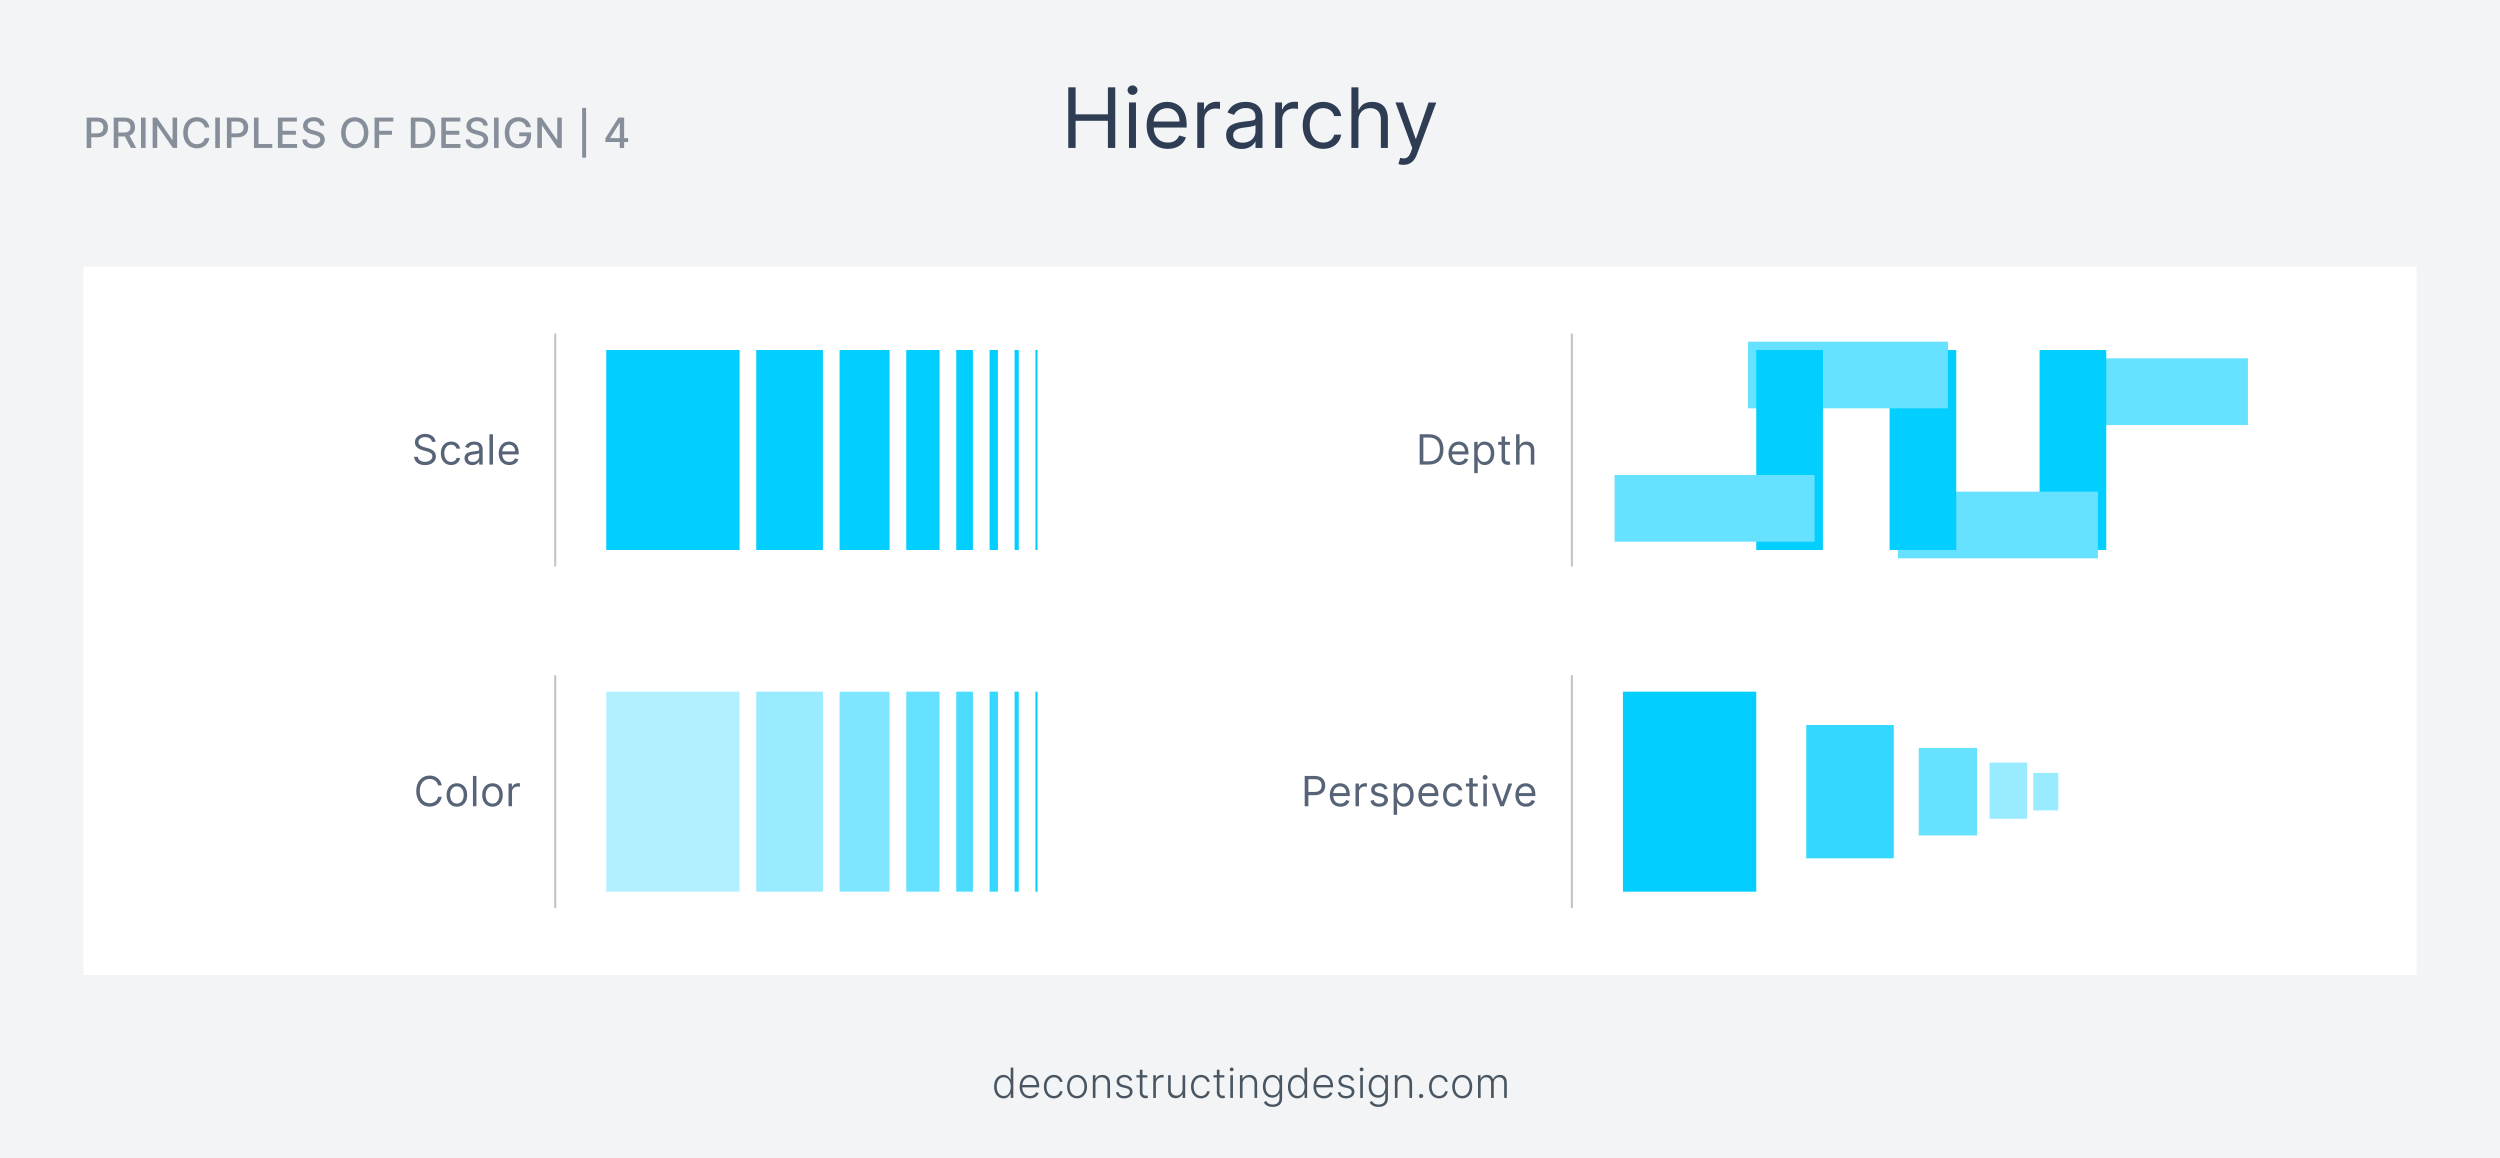
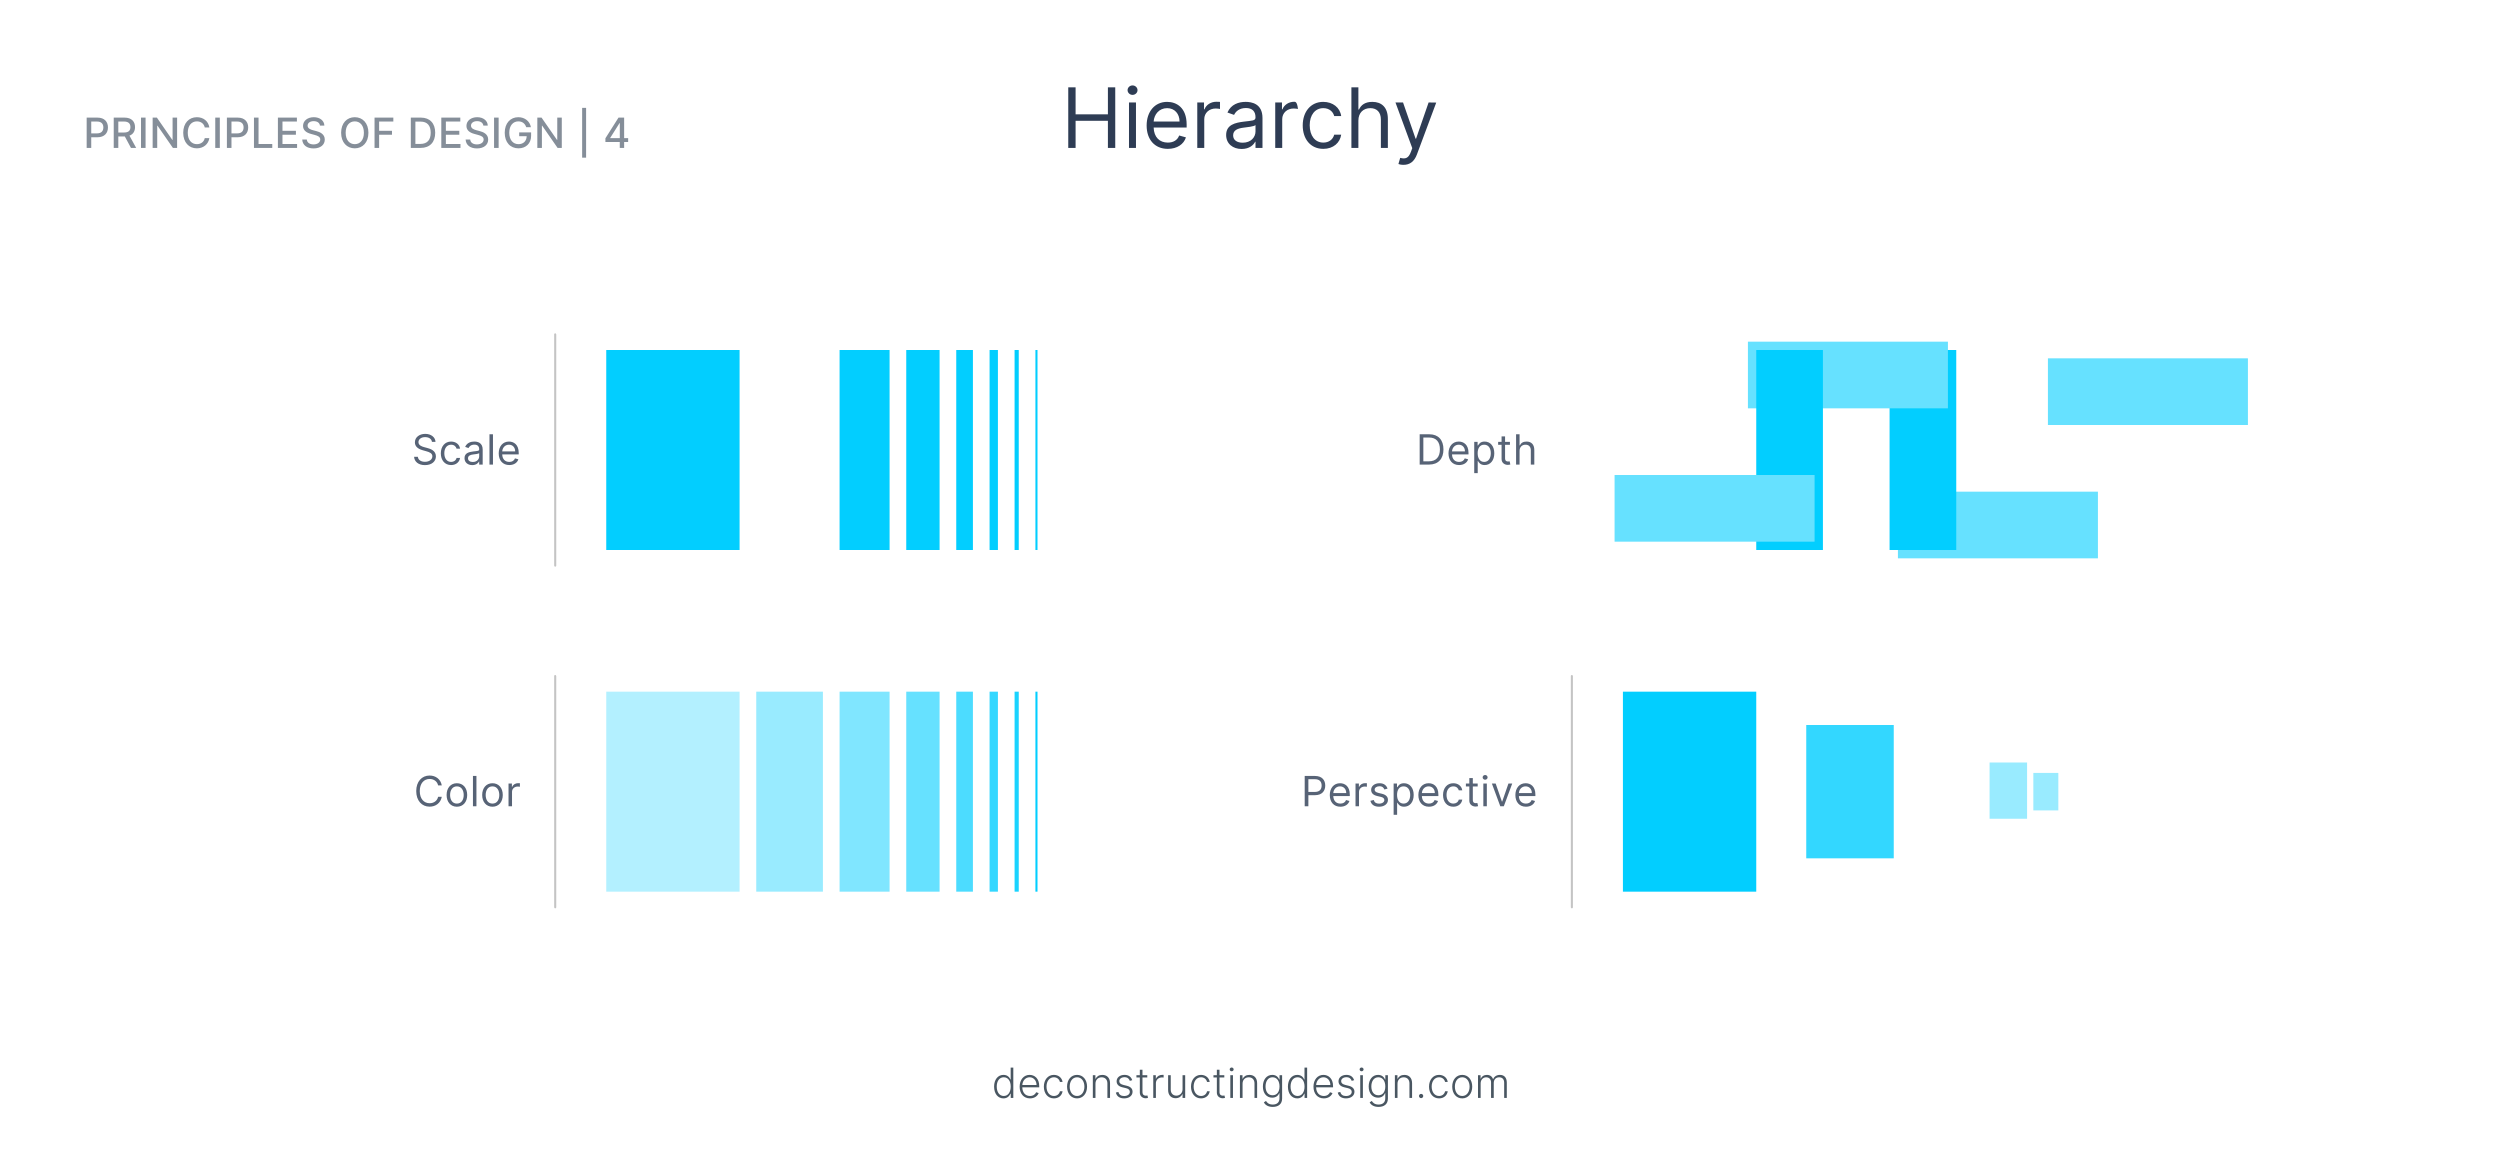
<svg xmlns="http://www.w3.org/2000/svg" width="1200" height="556" viewBox="0 0 1200 556" fill="none">
  <rect width="1200" height="556" fill="white" />
-   <rect width="1200" height="556" fill="#F2F4F5" />
-   <path d="M512.761 71H516.284V57.989H531.795V71H535.318V41.909H531.795V54.864H516.284V41.909H512.761V71ZM541.916 71H545.268V49.182H541.916V71ZM543.62 45.545C544.927 45.545 546.007 44.523 546.007 43.273C546.007 42.023 544.927 41 543.62 41C542.314 41 541.234 42.023 541.234 43.273C541.234 44.523 542.314 45.545 543.62 45.545ZM560.556 71.454C564.988 71.454 568.226 69.239 569.249 65.943L566.01 65.034C565.158 67.307 563.184 68.443 560.556 68.443C556.621 68.443 553.908 65.901 553.752 61.227H569.59V59.807C569.59 51.682 564.76 48.898 560.215 48.898C554.306 48.898 550.385 53.557 550.385 60.261C550.385 66.966 554.249 71.454 560.556 71.454ZM553.752 58.33C553.979 54.935 556.38 51.909 560.215 51.909C563.851 51.909 566.181 54.636 566.181 58.33H553.752ZM574.689 71H578.042V57.193C578.042 54.239 580.371 52.08 583.553 52.08C584.448 52.08 585.371 52.25 585.598 52.307V48.898C585.215 48.869 584.334 48.841 583.837 48.841C581.223 48.841 578.951 50.318 578.155 52.477H577.928V49.182H574.689V71ZM595.993 71.511C599.799 71.511 601.788 69.466 602.47 68.046H602.64V71H605.993V56.625C605.993 49.693 600.708 48.898 597.924 48.898C594.629 48.898 590.879 50.034 589.174 54.011L592.356 55.148C593.095 53.557 594.842 51.852 598.038 51.852C601.12 51.852 602.64 53.486 602.64 56.284V56.398C602.64 58.017 600.993 57.875 597.015 58.386C592.967 58.912 588.549 59.807 588.549 64.807C588.549 69.068 591.845 71.511 595.993 71.511ZM596.504 68.5C593.833 68.5 591.902 67.307 591.902 64.977C591.902 62.42 594.231 61.625 596.845 61.284C598.265 61.114 602.072 60.716 602.64 60.034V63.102C602.64 65.829 600.481 68.5 596.504 68.5ZM612.111 71H615.463V57.193C615.463 54.239 617.793 52.08 620.975 52.08C621.87 52.08 622.793 52.25 623.02 52.307V48.898C622.637 48.869 621.756 48.841 621.259 48.841C618.645 48.841 616.373 50.318 615.577 52.477H615.35V49.182H612.111V71ZM635.194 71.454C640.023 71.454 643.205 68.5 643.773 64.636H640.421C639.796 67.023 637.807 68.443 635.194 68.443C631.216 68.443 628.659 65.148 628.659 60.091C628.659 55.148 631.273 51.909 635.194 51.909C638.148 51.909 639.909 53.727 640.421 55.716H643.773C643.205 51.625 639.739 48.898 635.137 48.898C629.228 48.898 625.307 53.557 625.307 60.205C625.307 66.739 629.057 71.454 635.194 71.454ZM652.026 57.875C652.026 54.068 654.455 51.909 657.765 51.909C660.918 51.909 662.821 53.898 662.821 57.364V71H666.174V57.136C666.174 51.526 663.191 48.898 658.73 48.898C655.293 48.898 653.333 50.332 652.31 52.591H652.026V41.909H648.674V71H652.026V57.875ZM673.684 79.125C676.71 79.125 678.855 77.52 680.105 74.182L689.395 49.239L685.73 49.182L679.707 66.568H679.48L673.457 49.182H669.821L677.889 71.114L677.264 72.818C676.071 76.085 674.537 76.398 672.093 75.773L671.241 78.727C671.582 78.898 672.548 79.125 673.684 79.125Z" fill="#2E3C54" />
+   <path d="M512.761 71H516.284V57.989H531.795V71H535.318V41.909H531.795V54.864H516.284V41.909H512.761V71ZM541.916 71H545.268V49.182H541.916V71ZM543.62 45.545C544.927 45.545 546.007 44.523 546.007 43.273C546.007 42.023 544.927 41 543.62 41C542.314 41 541.234 42.023 541.234 43.273C541.234 44.523 542.314 45.545 543.62 45.545ZM560.556 71.454C564.988 71.454 568.226 69.239 569.249 65.943L566.01 65.034C565.158 67.307 563.184 68.443 560.556 68.443C556.621 68.443 553.908 65.901 553.752 61.227H569.59V59.807C569.59 51.682 564.76 48.898 560.215 48.898C554.306 48.898 550.385 53.557 550.385 60.261C550.385 66.966 554.249 71.454 560.556 71.454ZM553.752 58.33C553.979 54.935 556.38 51.909 560.215 51.909C563.851 51.909 566.181 54.636 566.181 58.33H553.752ZM574.689 71H578.042V57.193C578.042 54.239 580.371 52.08 583.553 52.08C584.448 52.08 585.371 52.25 585.598 52.307V48.898C585.215 48.869 584.334 48.841 583.837 48.841C581.223 48.841 578.951 50.318 578.155 52.477H577.928V49.182H574.689V71ZM595.993 71.511C599.799 71.511 601.788 69.466 602.47 68.046H602.64V71H605.993V56.625C605.993 49.693 600.708 48.898 597.924 48.898C594.629 48.898 590.879 50.034 589.174 54.011L592.356 55.148C593.095 53.557 594.842 51.852 598.038 51.852C601.12 51.852 602.64 53.486 602.64 56.284V56.398C602.64 58.017 600.993 57.875 597.015 58.386C592.967 58.912 588.549 59.807 588.549 64.807C588.549 69.068 591.845 71.511 595.993 71.511ZM596.504 68.5C593.833 68.5 591.902 67.307 591.902 64.977C591.902 62.42 594.231 61.625 596.845 61.284C598.265 61.114 602.072 60.716 602.64 60.034V63.102C602.64 65.829 600.481 68.5 596.504 68.5ZM612.111 71H615.463V57.193C615.463 54.239 617.793 52.08 620.975 52.08C621.87 52.08 622.793 52.25 623.02 52.307C622.637 48.869 621.756 48.841 621.259 48.841C618.645 48.841 616.373 50.318 615.577 52.477H615.35V49.182H612.111V71ZM635.194 71.454C640.023 71.454 643.205 68.5 643.773 64.636H640.421C639.796 67.023 637.807 68.443 635.194 68.443C631.216 68.443 628.659 65.148 628.659 60.091C628.659 55.148 631.273 51.909 635.194 51.909C638.148 51.909 639.909 53.727 640.421 55.716H643.773C643.205 51.625 639.739 48.898 635.137 48.898C629.228 48.898 625.307 53.557 625.307 60.205C625.307 66.739 629.057 71.454 635.194 71.454ZM652.026 57.875C652.026 54.068 654.455 51.909 657.765 51.909C660.918 51.909 662.821 53.898 662.821 57.364V71H666.174V57.136C666.174 51.526 663.191 48.898 658.73 48.898C655.293 48.898 653.333 50.332 652.31 52.591H652.026V41.909H648.674V71H652.026V57.875ZM673.684 79.125C676.71 79.125 678.855 77.52 680.105 74.182L689.395 49.239L685.73 49.182L679.707 66.568H679.48L673.457 49.182H669.821L677.889 71.114L677.264 72.818C676.071 76.085 674.537 76.398 672.093 75.773L671.241 78.727C671.582 78.898 672.548 79.125 673.684 79.125Z" fill="#2E3C54" />
  <path d="M481.653 527.227C483.635 527.227 484.558 525.97 485.006 524.976H485.155V527H486.39V512.455H485.119V518.172H485.006C484.572 517.192 483.67 515.942 481.675 515.942C478.983 515.942 477.165 518.214 477.165 521.574C477.165 524.962 478.976 527.227 481.653 527.227ZM481.802 526.07C479.629 526.07 478.436 524.095 478.436 521.553C478.436 519.038 479.615 517.092 481.802 517.092C483.933 517.092 485.14 518.939 485.14 521.553C485.14 524.188 483.919 526.07 481.802 526.07ZM494.402 527.227C496.589 527.227 498.059 526.041 498.557 524.67L497.356 524.28C496.937 525.26 495.95 526.07 494.402 526.07C492.172 526.07 490.758 524.443 490.702 521.922H498.827V521.297C498.827 517.653 496.575 515.942 494.21 515.942C491.383 515.942 489.43 518.307 489.43 521.609C489.43 524.919 491.348 527.227 494.402 527.227ZM490.709 520.807C490.844 518.776 492.214 517.092 494.21 517.092C496.163 517.092 497.534 518.705 497.534 520.807H490.709ZM505.874 527.227C508.146 527.227 509.744 525.793 510.036 523.818H508.757C508.466 525.21 507.323 526.07 505.874 526.07C503.736 526.07 502.323 524.209 502.323 521.553C502.323 518.911 503.779 517.092 505.874 517.092C507.429 517.092 508.48 518.094 508.75 519.33H510.029C509.73 517.305 508.04 515.942 505.852 515.942C502.997 515.942 501.051 518.314 501.051 521.595C501.051 524.848 502.941 527.227 505.874 527.227ZM516.985 527.227C519.812 527.227 521.786 524.919 521.786 521.595C521.786 518.25 519.812 515.942 516.985 515.942C514.159 515.942 512.184 518.25 512.184 521.595C512.184 524.919 514.159 527.227 516.985 527.227ZM516.985 526.07C514.72 526.07 513.455 524.038 513.455 521.595C513.455 519.152 514.72 517.092 516.985 517.092C519.251 517.092 520.515 519.152 520.515 521.595C520.515 524.038 519.251 526.07 516.985 526.07ZM525.826 520.182C525.826 518.278 527.076 517.107 528.795 517.107C530.471 517.107 531.55 518.229 531.55 520.011V527H532.814V519.933C532.814 517.348 531.316 515.949 529.114 515.949C527.516 515.949 526.415 516.688 525.904 517.803H525.79V516.091H524.562V527H525.826V520.182ZM543.473 518.484C542.941 516.908 541.776 515.942 539.78 515.942C537.578 515.942 535.98 517.199 535.98 518.996C535.98 520.459 536.868 521.453 538.764 521.908L540.547 522.334C541.747 522.618 542.323 523.236 542.323 524.109C542.323 525.246 541.236 526.091 539.56 526.091C538.068 526.091 537.138 525.416 536.833 524.124L535.618 524.422C536.002 526.24 537.443 527.227 539.581 527.227C541.982 527.227 543.629 525.906 543.629 524.053C543.629 522.597 542.713 521.624 540.888 521.176L539.24 520.771C537.884 520.43 537.252 519.884 537.252 518.939C537.252 517.831 538.31 517.057 539.78 517.057C541.25 517.057 541.975 517.831 542.316 518.811L543.473 518.484ZM550.694 516.091H548.386V513.477H547.115V516.091H545.488V517.192H547.115V524.45C547.115 526.233 548.521 527.163 549.92 527.163C550.446 527.163 550.801 527.064 551.042 526.972L550.773 525.828C550.595 525.878 550.368 525.928 550.034 525.928C549.175 525.928 548.386 525.523 548.386 524.152V517.192H550.694V516.091ZM553.566 527H554.83V519.955C554.83 518.335 556.073 517.163 557.777 517.163C558.111 517.163 558.423 517.22 558.537 517.234V515.949C558.367 515.942 558.075 515.928 557.869 515.928C556.499 515.928 555.327 516.666 554.887 517.767H554.794V516.091H553.566V527ZM567.626 522.831C567.626 524.834 566.121 525.913 564.643 525.913C563.067 525.913 561.959 524.784 561.959 523.08V516.091H560.694V523.158C560.694 525.743 562.186 527.142 564.281 527.142C565.879 527.142 567.015 526.311 567.527 525.189H567.626V527H568.89V516.091H567.626V522.831ZM576.499 527.227C578.771 527.227 580.369 525.793 580.661 523.818H579.382C579.091 525.21 577.948 526.07 576.499 526.07C574.361 526.07 572.948 524.209 572.948 521.553C572.948 518.911 574.404 517.092 576.499 517.092C578.054 517.092 579.105 518.094 579.375 519.33H580.654C580.355 517.305 578.665 515.942 576.477 515.942C573.622 515.942 571.676 518.314 571.676 521.595C571.676 524.848 573.566 527.227 576.499 527.227ZM587.667 516.091H585.359V513.477H584.088V516.091H582.461V517.192H584.088V524.45C584.088 526.233 585.494 527.163 586.893 527.163C587.419 527.163 587.774 527.064 588.015 526.972L587.745 525.828C587.568 525.878 587.34 525.928 587.007 525.928C586.147 525.928 585.359 525.523 585.359 524.152V517.192H587.667V516.091ZM590.552 527H591.824V516.091H590.552V527ZM591.199 514.216C591.717 514.216 592.15 513.804 592.15 513.307C592.15 512.81 591.717 512.398 591.199 512.398C590.68 512.398 590.254 512.81 590.254 513.307C590.254 513.804 590.68 514.216 591.199 514.216ZM596.431 520.182C596.431 518.278 597.681 517.107 599.4 517.107C601.076 517.107 602.156 518.229 602.156 520.011V527H603.42V519.933C603.42 517.348 601.921 515.949 599.72 515.949C598.122 515.949 597.021 516.688 596.509 517.803H596.396V516.091H595.167V527H596.431V520.182ZM610.911 531.318C613.496 531.318 615.414 530.054 615.414 527.284V516.091H614.178V518.172H614.05C613.603 517.192 612.701 515.942 610.698 515.942C607.999 515.942 606.188 518.2 606.188 521.517C606.188 524.862 608.063 526.886 610.677 526.886C612.637 526.886 613.596 525.75 614.029 524.749H614.143V527.206C614.143 529.237 612.843 530.182 610.911 530.182C609.043 530.182 608.148 529.28 607.687 528.449L606.65 529.131C607.289 530.381 608.681 531.318 610.911 531.318ZM610.826 525.729C608.66 525.729 607.459 523.996 607.459 521.496C607.459 519.038 608.638 517.092 610.826 517.092C612.964 517.092 614.164 518.939 614.164 521.496C614.164 524.131 612.928 525.729 610.826 525.729ZM622.688 527.227C624.67 527.227 625.593 525.97 626.041 524.976H626.19V527H627.426V512.455H626.154V518.172H626.041C625.607 517.192 624.705 515.942 622.71 515.942C620.018 515.942 618.2 518.214 618.2 521.574C618.2 524.962 620.011 527.227 622.688 527.227ZM622.838 526.07C620.664 526.07 619.471 524.095 619.471 521.553C619.471 519.038 620.65 517.092 622.838 517.092C624.968 517.092 626.176 518.939 626.176 521.553C626.176 524.188 624.954 526.07 622.838 526.07ZM635.437 527.227C637.624 527.227 639.095 526.041 639.592 524.67L638.392 524.28C637.972 525.26 636.985 526.07 635.437 526.07C633.207 526.07 631.794 524.443 631.737 521.922H639.862V521.297C639.862 517.653 637.61 515.942 635.245 515.942C632.419 515.942 630.465 518.307 630.465 521.609C630.465 524.919 632.383 527.227 635.437 527.227ZM631.744 520.807C631.879 518.776 633.249 517.092 635.245 517.092C637.198 517.092 638.569 518.705 638.569 520.807H631.744ZM649.977 518.484C649.444 516.908 648.28 515.942 646.284 515.942C644.082 515.942 642.484 517.199 642.484 518.996C642.484 520.459 643.372 521.453 645.268 521.908L647.051 522.334C648.251 522.618 648.827 523.236 648.827 524.109C648.827 525.246 647.74 526.091 646.064 526.091C644.572 526.091 643.642 525.416 643.336 524.124L642.122 524.422C642.506 526.24 643.947 527.227 646.085 527.227C648.486 527.227 650.133 525.906 650.133 524.053C650.133 522.597 649.217 521.624 647.392 521.176L645.744 520.771C644.388 520.43 643.756 519.884 643.756 518.939C643.756 517.831 644.814 517.057 646.284 517.057C647.754 517.057 648.479 517.831 648.819 518.811L649.977 518.484ZM652.916 527H654.187V516.091H652.916V527ZM653.562 514.216C654.08 514.216 654.514 513.804 654.514 513.307C654.514 512.81 654.08 512.398 653.562 512.398C653.044 512.398 652.617 512.81 652.617 513.307C652.617 513.804 653.044 514.216 653.562 514.216ZM661.692 531.318C664.278 531.318 666.195 530.054 666.195 527.284V516.091H664.959V518.172H664.831C664.384 517.192 663.482 515.942 661.479 515.942C658.78 515.942 656.969 518.2 656.969 521.517C656.969 524.862 658.844 526.886 661.458 526.886C663.418 526.886 664.377 525.75 664.81 524.749H664.924V527.206C664.924 529.237 663.624 530.182 661.692 530.182C659.824 530.182 658.93 529.28 658.468 528.449L657.431 529.131C658.07 530.381 659.462 531.318 661.692 531.318ZM661.607 525.729C659.441 525.729 658.241 523.996 658.241 521.496C658.241 519.038 659.42 517.092 661.607 517.092C663.745 517.092 664.945 518.939 664.945 521.496C664.945 524.131 663.709 525.729 661.607 525.729ZM670.806 520.182C670.806 518.278 672.056 517.107 673.775 517.107C675.451 517.107 676.531 518.229 676.531 520.011V527H677.795V519.933C677.795 517.348 676.296 515.949 674.095 515.949C672.497 515.949 671.396 516.688 670.884 517.803H670.771V516.091H669.542V527H670.806V520.182ZM682.133 527.107C682.701 527.107 683.155 526.645 683.155 526.084C683.155 525.516 682.701 525.061 682.133 525.061C681.572 525.061 681.11 525.516 681.11 526.084C681.11 526.645 681.572 527.107 682.133 527.107ZM690.757 527.227C693.029 527.227 694.627 525.793 694.919 523.818H693.64C693.349 525.21 692.205 526.07 690.757 526.07C688.619 526.07 687.205 524.209 687.205 521.553C687.205 518.911 688.661 517.092 690.757 517.092C692.312 517.092 693.363 518.094 693.633 519.33H694.911C694.613 517.305 692.923 515.942 690.735 515.942C687.88 515.942 685.934 518.314 685.934 521.595C685.934 524.848 687.823 527.227 690.757 527.227ZM701.868 527.227C704.695 527.227 706.669 524.919 706.669 521.595C706.669 518.25 704.695 515.942 701.868 515.942C699.041 515.942 697.067 518.25 697.067 521.595C697.067 524.919 699.041 527.227 701.868 527.227ZM701.868 526.07C699.602 526.07 698.338 524.038 698.338 521.595C698.338 519.152 699.602 517.092 701.868 517.092C704.134 517.092 705.398 519.152 705.398 521.595C705.398 524.038 704.134 526.07 701.868 526.07ZM709.444 527H710.709V520.011C710.709 518.314 711.838 517.107 713.351 517.107C714.842 517.107 715.709 518.101 715.709 519.578V527H717.001V519.82C717.001 518.25 717.939 517.107 719.601 517.107C721.042 517.107 722.001 517.973 722.001 519.692V527H723.265V519.692C723.265 517.249 722.008 515.949 719.984 515.949C718.393 515.949 717.243 516.723 716.753 517.93H716.66C716.177 516.695 715.219 515.949 713.713 515.949C712.285 515.949 711.22 516.638 710.787 517.767H710.673V516.091H709.444V527Z" fill="#495661" />
  <path d="M41.598 71H43.793V65.886H46.776C50.149 65.886 51.818 63.848 51.818 61.163C51.818 58.486 50.163 56.455 46.783 56.455H41.598V71ZM43.793 64.026V58.337H46.548C48.722 58.337 49.609 59.516 49.609 61.163C49.609 62.811 48.722 64.026 46.577 64.026H43.793ZM54.591 71H56.786V65.496H59.769C59.818 65.496 59.861 65.496 59.911 65.496L62.865 71H65.365L62.141 65.112C63.923 64.452 64.811 62.967 64.811 61.014C64.811 58.337 63.149 56.455 59.776 56.455H54.591V71ZM56.786 63.606V58.337H59.541C61.708 58.337 62.602 59.367 62.602 61.014C62.602 62.655 61.708 63.606 59.57 63.606H56.786ZM69.876 56.455H67.682V71H69.876V56.455ZM85.012 56.455H82.839V67.136H82.704L75.303 56.455H73.272V71H75.467V60.332H75.602L82.995 71H85.012V56.455ZM100.495 61.185C99.997 58.074 97.561 56.256 94.486 56.256C90.722 56.256 87.945 59.075 87.945 63.727C87.945 68.379 90.708 71.199 94.486 71.199C97.682 71.199 100.019 69.196 100.495 66.32L98.279 66.312C97.902 68.173 96.34 69.196 94.5 69.196C92.007 69.196 90.125 67.285 90.125 63.727C90.125 60.197 92 58.258 94.507 58.258C96.361 58.258 97.916 59.303 98.279 61.185H100.495ZM105.515 56.455H103.321V71H105.515V56.455ZM108.911 71H111.106V65.886H114.089C117.462 65.886 119.131 63.848 119.131 61.163C119.131 58.486 117.477 56.455 114.096 56.455H108.911V71ZM111.106 64.026V58.337H113.862C116.035 58.337 116.923 59.516 116.923 61.163C116.923 62.811 116.035 64.026 113.89 64.026H111.106ZM121.904 71H130.69V69.111H124.099V56.455H121.904V71ZM133.393 71H142.598V69.111H135.588V64.658H142.037V62.776H135.588V58.344H142.513V56.455H133.393V71ZM153.577 60.276H155.694C155.63 57.946 153.57 56.256 150.616 56.256C147.697 56.256 145.459 57.925 145.459 60.432C145.459 62.456 146.908 63.642 149.245 64.274L150.964 64.743C152.519 65.155 153.719 65.666 153.719 66.959C153.719 68.379 152.363 69.317 150.495 69.317C148.805 69.317 147.398 68.564 147.271 66.98H145.069C145.211 69.615 147.249 71.242 150.509 71.242C153.925 71.242 155.893 69.445 155.893 66.98C155.893 64.359 153.556 63.344 151.709 62.889L150.289 62.52C149.153 62.229 147.64 61.696 147.647 60.304C147.647 59.068 148.776 58.152 150.566 58.152C152.235 58.152 153.421 58.933 153.577 60.276ZM176.843 63.727C176.843 59.075 174.059 56.256 170.295 56.256C166.516 56.256 163.739 59.075 163.739 63.727C163.739 68.372 166.516 71.199 170.295 71.199C174.059 71.199 176.843 68.379 176.843 63.727ZM174.67 63.727C174.67 67.271 172.795 69.196 170.295 69.196C167.788 69.196 165.92 67.271 165.92 63.727C165.92 60.183 167.788 58.258 170.295 58.258C172.795 58.258 174.67 60.183 174.67 63.727ZM179.779 71H181.974V64.658H188.153V62.776H181.974V58.344H188.799V56.455H179.779V71ZM201.9 71C206.332 71 208.896 68.251 208.896 63.706C208.896 59.182 206.332 56.455 202.049 56.455H197.191V71H201.9ZM199.386 69.082V58.372H201.914C205.096 58.372 206.736 60.276 206.736 63.706C206.736 67.151 205.096 69.082 201.779 69.082H199.386ZM211.825 71H221.029V69.111H214.019V64.658H220.468V62.776H214.019V58.344H220.944V56.455H211.825V71ZM232.009 60.276H234.125C234.061 57.946 232.001 56.256 229.047 56.256C226.128 56.256 223.891 57.925 223.891 60.432C223.891 62.456 225.34 63.642 227.676 64.274L229.395 64.743C230.95 65.155 232.151 65.666 232.151 66.959C232.151 68.379 230.794 69.317 228.926 69.317C227.236 69.317 225.83 68.564 225.702 66.98H223.5C223.642 69.615 225.68 71.242 228.94 71.242C232.357 71.242 234.324 69.445 234.324 66.98C234.324 64.359 231.987 63.344 230.141 62.889L228.72 62.52C227.584 62.229 226.071 61.696 226.078 60.304C226.078 59.068 227.207 58.152 228.997 58.152C230.666 58.152 231.852 58.933 232.009 60.276ZM239.341 56.455H237.146V71H239.341V56.455ZM252.581 61.05H254.832C254.342 58.216 251.92 56.256 248.781 56.256C245.017 56.256 242.268 59.09 242.268 63.734C242.268 68.337 244.939 71.199 248.881 71.199C252.41 71.199 254.932 68.883 254.932 65.212V63.557H249.214V65.368H252.808C252.758 67.712 251.21 69.196 248.881 69.196C246.317 69.196 244.449 67.257 244.449 63.72C244.449 60.197 246.331 58.258 248.795 58.258C250.727 58.258 252.034 59.324 252.581 61.05ZM269.658 56.455H267.484V67.136H267.349L259.949 56.455H257.918V71H260.112V60.332H260.247L267.641 71H269.658V56.455ZM281.329 51.767H279.425V75.688H281.329V51.767ZM290.596 68.159H297.492V71H299.588V68.159H301.512V66.298H299.588V56.455H296.882L290.596 66.383V68.159ZM297.507 66.298H292.897V66.185L297.393 59.068H297.507V66.298Z" fill="#858E99" />
  <rect x="40" y="128" width="1120" height="340" fill="white" />
-   <rect x="363" y="168" width="32" height="96" fill="#02CEFF" />
  <rect x="291" y="168" width="64" height="96" fill="#02CEFF" />
  <rect x="403" y="168" width="24" height="96" fill="#02CEFF" />
  <rect x="435" y="168" width="16" height="96" fill="#02CEFF" />
  <rect x="459" y="168" width="8" height="96" fill="#02CEFF" />
  <rect x="475" y="168" width="4" height="96" fill="#02CEFF" />
  <rect x="487" y="168" width="2" height="96" fill="#02CEFF" />
  <rect x="497" y="168" width="1" height="96" fill="#02CEFF" />
  <rect x="363" y="332" width="32" height="96" fill="#99EBFF" />
  <rect x="291" y="332" width="64" height="96" fill="#B3F0FF" />
  <rect x="779" y="332" width="64" height="96" fill="#02CEFF" />
  <rect x="867" y="348" width="42" height="64" fill="#33D7FF" />
-   <rect x="921" y="359" width="28" height="42" fill="#66E1FF" />
  <rect x="955" y="366" width="18" height="27" fill="#99EBFF" />
  <rect x="976" y="371" width="11.999" height="17.998" fill="#99EBFF" />
  <rect x="403" y="332" width="24" height="96" fill="#80E6FF" />
  <rect x="435" y="332" width="16" height="96" fill="#66E1FF" />
  <rect x="459" y="332" width="8" height="96" fill="#4CDCFF" />
  <rect x="475" y="332" width="4" height="96" fill="#33D7FF" />
  <rect x="487" y="332" width="2" height="96" fill="#1AD3FF" />
  <rect x="497" y="332" width="1" height="96" fill="#02CEFF" />
  <path d="M207.334 212.091H209.038C208.96 209.896 206.936 208.256 204.124 208.256C201.34 208.256 199.152 209.875 199.152 212.318C199.152 214.278 200.573 215.443 202.845 216.097L204.635 216.608C206.169 217.034 207.533 217.574 207.533 219.023C207.533 220.614 205.999 221.665 203.982 221.665C202.249 221.665 200.715 220.898 200.573 219.25H198.754C198.925 221.636 200.857 223.256 203.982 223.256C207.334 223.256 209.237 221.409 209.237 219.051C209.237 216.324 206.652 215.443 205.146 215.045L203.669 214.648C202.59 214.364 200.857 213.795 200.857 212.233C200.857 210.841 202.135 209.818 204.067 209.818C205.828 209.818 207.163 210.656 207.334 212.091ZM216.538 223.227C218.953 223.227 220.543 221.75 220.828 219.818H219.151C218.839 221.011 217.845 221.722 216.538 221.722C214.549 221.722 213.271 220.074 213.271 217.545C213.271 215.074 214.578 213.455 216.538 213.455C218.015 213.455 218.896 214.364 219.151 215.358H220.828C220.543 213.312 218.811 211.949 216.509 211.949C213.555 211.949 211.595 214.278 211.595 217.602C211.595 220.869 213.47 223.227 216.538 223.227ZM226.688 223.256C228.591 223.256 229.586 222.233 229.927 221.523H230.012V223H231.688V215.812C231.688 212.347 229.046 211.949 227.654 211.949C226.006 211.949 224.131 212.517 223.279 214.506L224.87 215.074C225.239 214.278 226.113 213.426 227.711 213.426C229.252 213.426 230.012 214.243 230.012 215.642V215.699C230.012 216.509 229.188 216.438 227.199 216.693C225.175 216.956 222.966 217.403 222.966 219.903C222.966 222.034 224.614 223.256 226.688 223.256ZM226.944 221.75C225.609 221.75 224.643 221.153 224.643 219.989C224.643 218.71 225.807 218.312 227.114 218.142C227.824 218.057 229.728 217.858 230.012 217.517V219.051C230.012 220.415 228.932 221.75 226.944 221.75ZM236.624 208.455H234.947V223H236.624V208.455ZM244.467 223.227C246.683 223.227 248.303 222.119 248.814 220.472L247.195 220.017C246.768 221.153 245.781 221.722 244.467 221.722C242.5 221.722 241.143 220.45 241.065 218.114H248.984V217.403C248.984 213.341 246.57 211.949 244.297 211.949C241.342 211.949 239.382 214.278 239.382 217.631C239.382 220.983 241.314 223.227 244.467 223.227ZM241.065 216.665C241.179 214.967 242.379 213.455 244.297 213.455C246.115 213.455 247.28 214.818 247.28 216.665H241.065Z" fill="#2E3C54" fill-opacity="0.8" />
  <path d="M685.93 223C690.362 223 692.862 220.244 692.862 215.699C692.862 211.182 690.362 208.455 686.129 208.455H681.442V223H685.93ZM683.203 221.438V210.017H686.016C689.425 210.017 691.158 212.176 691.158 215.699C691.158 219.25 689.425 221.438 685.817 221.438H683.203ZM700.363 223.227C702.579 223.227 704.199 222.119 704.71 220.472L703.091 220.017C702.665 221.153 701.677 221.722 700.363 221.722C698.396 221.722 697.04 220.45 696.961 218.114H704.88V217.403C704.88 213.341 702.466 211.949 700.193 211.949C697.238 211.949 695.278 214.278 695.278 217.631C695.278 220.983 697.21 223.227 700.363 223.227ZM696.961 216.665C697.075 214.967 698.275 213.455 700.193 213.455C702.011 213.455 703.176 214.818 703.176 216.665H696.961ZM707.63 227.091H709.306V221.324H709.448C709.818 221.92 710.528 223.227 712.63 223.227C715.357 223.227 717.261 221.04 717.261 217.574C717.261 214.136 715.357 211.949 712.602 211.949C710.471 211.949 709.818 213.256 709.448 213.824H709.25V212.091H707.63V227.091ZM709.278 217.545C709.278 215.102 710.357 213.455 712.403 213.455C714.534 213.455 715.585 215.244 715.585 217.545C715.585 219.875 714.505 221.722 712.403 221.722C710.386 221.722 709.278 220.017 709.278 217.545ZM724.762 212.091H722.432V209.477H720.756V212.091H719.109V213.511H720.756V220.33C720.756 222.233 722.29 223.142 723.711 223.142C724.336 223.142 724.734 223.028 724.961 222.943L724.62 221.438C724.478 221.466 724.251 221.523 723.881 221.523C723.143 221.523 722.432 221.295 722.432 219.875V213.511H724.762V212.091ZM729.394 216.438C729.394 214.534 730.608 213.455 732.263 213.455C733.84 213.455 734.792 214.449 734.792 216.182V223H736.468V216.068C736.468 213.263 734.976 211.949 732.746 211.949C731.027 211.949 730.047 212.666 729.536 213.795H729.394V208.455H727.718V223H729.394V216.438Z" fill="#2E3C54" fill-opacity="0.8" />
  <path d="M212.06 377C211.521 374.017 209.134 372.256 206.208 372.256C202.487 372.256 199.788 375.125 199.788 379.727C199.788 384.33 202.487 387.199 206.208 387.199C209.134 387.199 211.521 385.438 212.06 382.455H210.299C209.873 384.472 208.14 385.551 206.208 385.551C203.566 385.551 201.492 383.506 201.492 379.727C201.492 375.949 203.566 373.903 206.208 373.903C208.14 373.903 209.873 374.983 210.299 377H212.06ZM219.311 387.227C222.266 387.227 224.254 384.983 224.254 381.602C224.254 378.193 222.266 375.949 219.311 375.949C216.357 375.949 214.368 378.193 214.368 381.602C214.368 384.983 216.357 387.227 219.311 387.227ZM219.311 385.722C217.067 385.722 216.044 383.79 216.044 381.602C216.044 379.415 217.067 377.455 219.311 377.455C221.556 377.455 222.578 379.415 222.578 381.602C222.578 383.79 221.556 385.722 219.311 385.722ZM228.689 372.455H227.013V387H228.689V372.455ZM236.391 387.227C239.345 387.227 241.334 384.983 241.334 381.602C241.334 378.193 239.345 375.949 236.391 375.949C233.436 375.949 231.448 378.193 231.448 381.602C231.448 384.983 233.436 387.227 236.391 387.227ZM236.391 385.722C234.147 385.722 233.124 383.79 233.124 381.602C233.124 379.415 234.147 377.455 236.391 377.455C238.635 377.455 239.658 379.415 239.658 381.602C239.658 383.79 238.635 385.722 236.391 385.722ZM244.093 387H245.769V380.097C245.769 378.619 246.934 377.54 248.525 377.54C248.972 377.54 249.434 377.625 249.547 377.653V375.949C249.355 375.935 248.915 375.92 248.667 375.92C247.36 375.92 246.223 376.659 245.826 377.739H245.712V376.091H244.093V387Z" fill="#2E3C54" fill-opacity="0.8" />
  <path d="M626.257 387H628.019V381.688H631.201C634.588 381.688 636.115 379.628 636.115 377.057C636.115 374.486 634.588 372.455 631.172 372.455H626.257V387ZM628.019 380.125V374.017H631.115C633.48 374.017 634.382 375.31 634.382 377.057C634.382 378.804 633.48 380.125 631.144 380.125H628.019ZM643.382 387.227C645.598 387.227 647.217 386.119 647.729 384.472L646.109 384.017C645.683 385.153 644.696 385.722 643.382 385.722C641.415 385.722 640.058 384.45 639.98 382.114H647.899V381.403C647.899 377.341 645.484 375.949 643.212 375.949C640.257 375.949 638.297 378.278 638.297 381.631C638.297 384.983 640.229 387.227 643.382 387.227ZM639.98 380.665C640.094 378.967 641.294 377.455 643.212 377.455C645.03 377.455 646.195 378.818 646.195 380.665H639.98ZM650.649 387H652.325V380.097C652.325 378.619 653.49 377.54 655.081 377.54C655.528 377.54 655.99 377.625 656.103 377.653V375.949C655.912 375.935 655.471 375.92 655.223 375.92C653.916 375.92 652.78 376.659 652.382 377.739H652.268V376.091H650.649V387ZM666.018 378.534C665.492 376.986 664.313 375.949 662.154 375.949C659.853 375.949 658.148 377.256 658.148 379.102C658.148 380.608 659.043 381.616 661.046 382.085L662.864 382.511C663.965 382.767 664.484 383.293 664.484 384.045C664.484 384.983 663.489 385.75 661.927 385.75C660.556 385.75 659.697 385.161 659.398 383.989L657.807 384.386C658.198 386.24 659.725 387.227 661.955 387.227C664.491 387.227 666.216 385.842 666.216 383.96C666.216 382.44 665.265 381.482 663.319 381.006L661.699 380.608C660.407 380.288 659.824 379.855 659.824 379.017C659.824 378.08 660.819 377.398 662.154 377.398C663.617 377.398 664.221 378.207 664.512 378.96L666.018 378.534ZM668.94 391.091H670.616V385.324H670.758C671.127 385.92 671.837 387.227 673.94 387.227C676.667 387.227 678.57 385.04 678.57 381.574C678.57 378.136 676.667 375.949 673.911 375.949C671.78 375.949 671.127 377.256 670.758 377.824H670.559V376.091H668.94V391.091ZM670.587 381.545C670.587 379.102 671.667 377.455 673.712 377.455C675.843 377.455 676.894 379.244 676.894 381.545C676.894 383.875 675.815 385.722 673.712 385.722C671.695 385.722 670.587 384.017 670.587 381.545ZM685.901 387.227C688.117 387.227 689.736 386.119 690.248 384.472L688.628 384.017C688.202 385.153 687.215 385.722 685.901 385.722C683.934 385.722 682.577 384.45 682.499 382.114H690.418V381.403C690.418 377.341 688.003 375.949 685.73 375.949C682.776 375.949 680.816 378.278 680.816 381.631C680.816 384.983 682.748 387.227 685.901 387.227ZM682.499 380.665C682.613 378.967 683.813 377.455 685.73 377.455C687.549 377.455 688.713 378.818 688.713 380.665H682.499ZM697.6 387.227C700.014 387.227 701.605 385.75 701.889 383.818H700.213C699.901 385.011 698.906 385.722 697.6 385.722C695.611 385.722 694.332 384.074 694.332 381.545C694.332 379.074 695.639 377.455 697.6 377.455C699.077 377.455 699.957 378.364 700.213 379.358H701.889C701.605 377.312 699.872 375.949 697.571 375.949C694.617 375.949 692.656 378.278 692.656 381.602C692.656 384.869 694.531 387.227 697.6 387.227ZM709.284 376.091H706.954V373.477H705.278V376.091H703.63V377.511H705.278V384.33C705.278 386.233 706.812 387.142 708.233 387.142C708.858 387.142 709.255 387.028 709.483 386.943L709.142 385.438C709 385.466 708.773 385.523 708.403 385.523C707.665 385.523 706.954 385.295 706.954 383.875V377.511H709.284V376.091ZM712.005 387H713.681V376.091H712.005V387ZM712.857 374.273C713.511 374.273 714.051 373.761 714.051 373.136C714.051 372.511 713.511 372 712.857 372C712.204 372 711.664 372.511 711.664 373.136C711.664 373.761 712.204 374.273 712.857 374.273ZM725.872 376.091H724.054L721.042 384.784H720.929L717.917 376.091H716.099L720.133 387H721.838L725.872 376.091ZM732.467 387.227C734.683 387.227 736.303 386.119 736.814 384.472L735.195 384.017C734.768 385.153 733.781 385.722 732.467 385.722C730.5 385.722 729.143 384.45 729.065 382.114H736.984V381.403C736.984 377.341 734.57 375.949 732.297 375.949C729.342 375.949 727.382 378.278 727.382 381.631C727.382 384.983 729.314 387.227 732.467 387.227ZM729.065 380.665C729.179 378.967 730.379 377.455 732.297 377.455C734.115 377.455 735.28 378.818 735.28 380.665H729.065Z" fill="#2E3C54" fill-opacity="0.8" />
  <rect x="266" y="160" width="1" height="112" rx="0.5" fill="#C4C4C4" />
-   <rect x="754" y="160" width="1" height="112" rx="0.5" fill="#C4C4C4" />
  <rect x="266" y="324" width="1" height="112" rx="0.5" fill="#C4C4C4" />
  <rect x="754" y="324" width="1" height="112" rx="0.5" fill="#C4C4C4" />
  <rect x="983" y="172" width="96" height="32" fill="#66E1FF" />
-   <rect x="979" y="168" width="32" height="96" fill="#02CEFF" />
  <rect x="911" y="236" width="96" height="32" fill="#66E1FF" />
  <rect x="907" y="168" width="32" height="96" fill="#02CEFF" />
  <rect x="839" y="164" width="96" height="32" fill="#66E1FF" />
  <rect x="843" y="168" width="32" height="96" fill="#02CEFF" />
  <rect x="775" y="228" width="96" height="32" fill="#66E1FF" />
</svg>